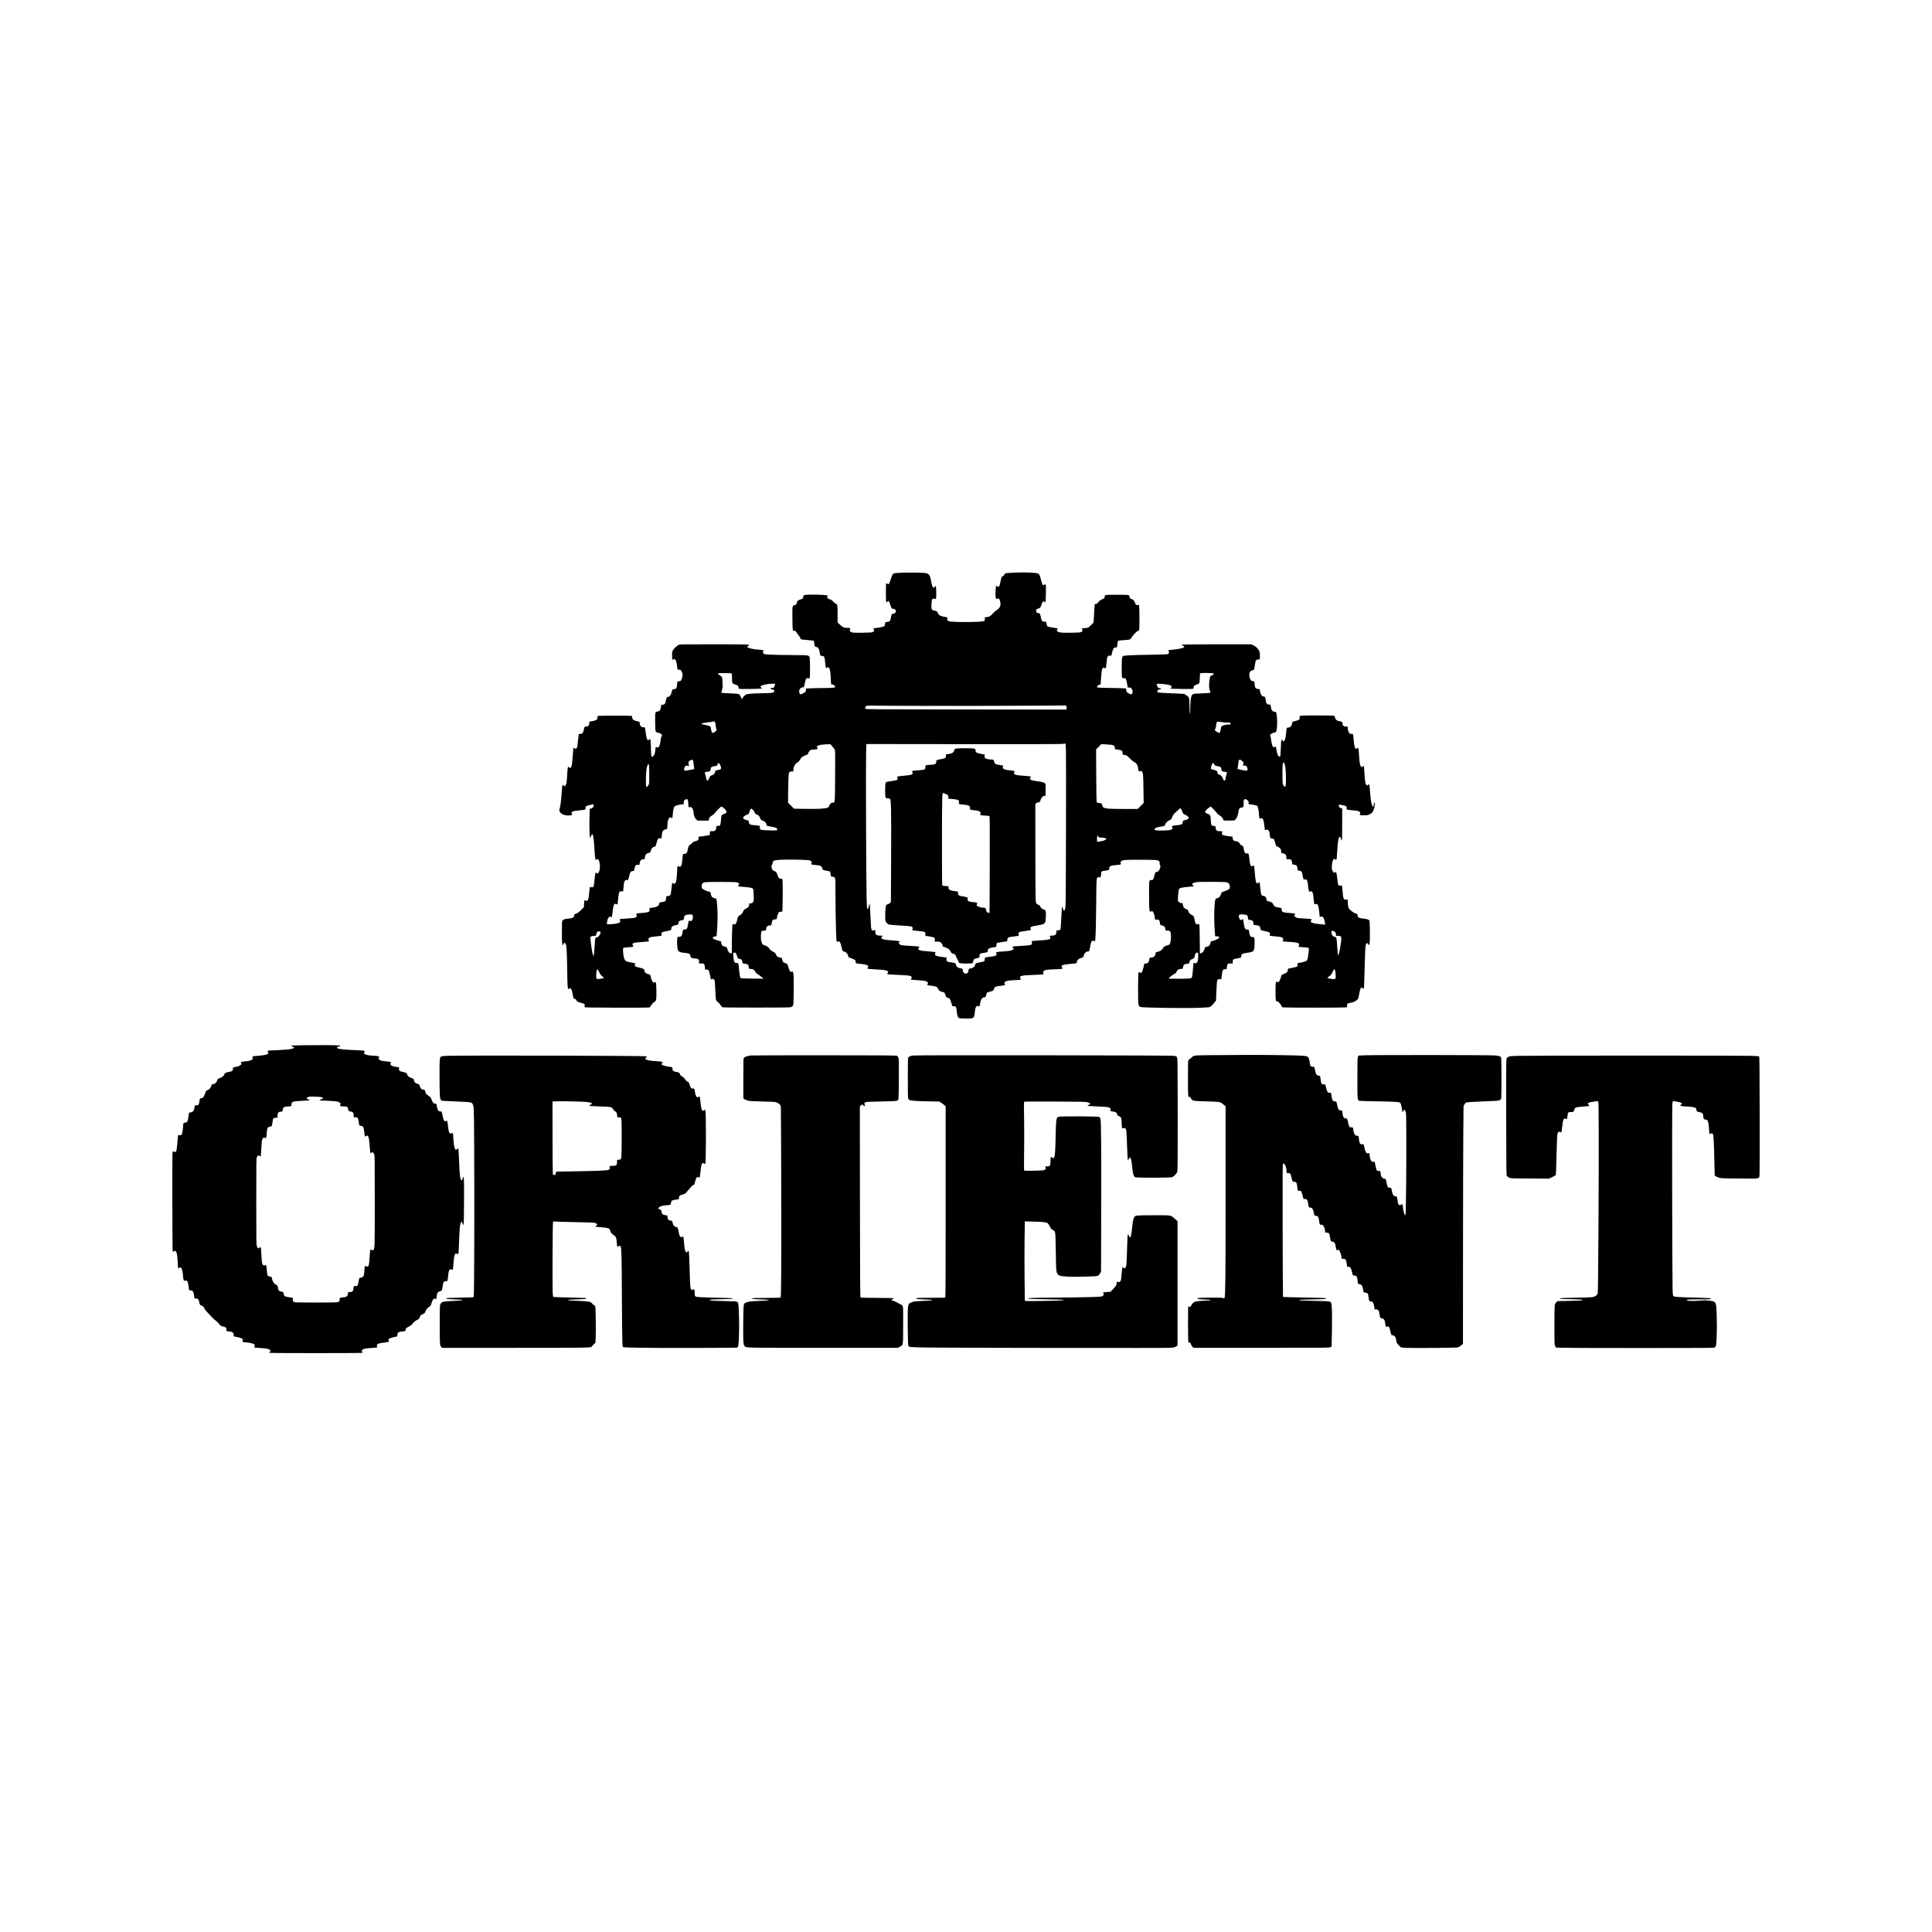
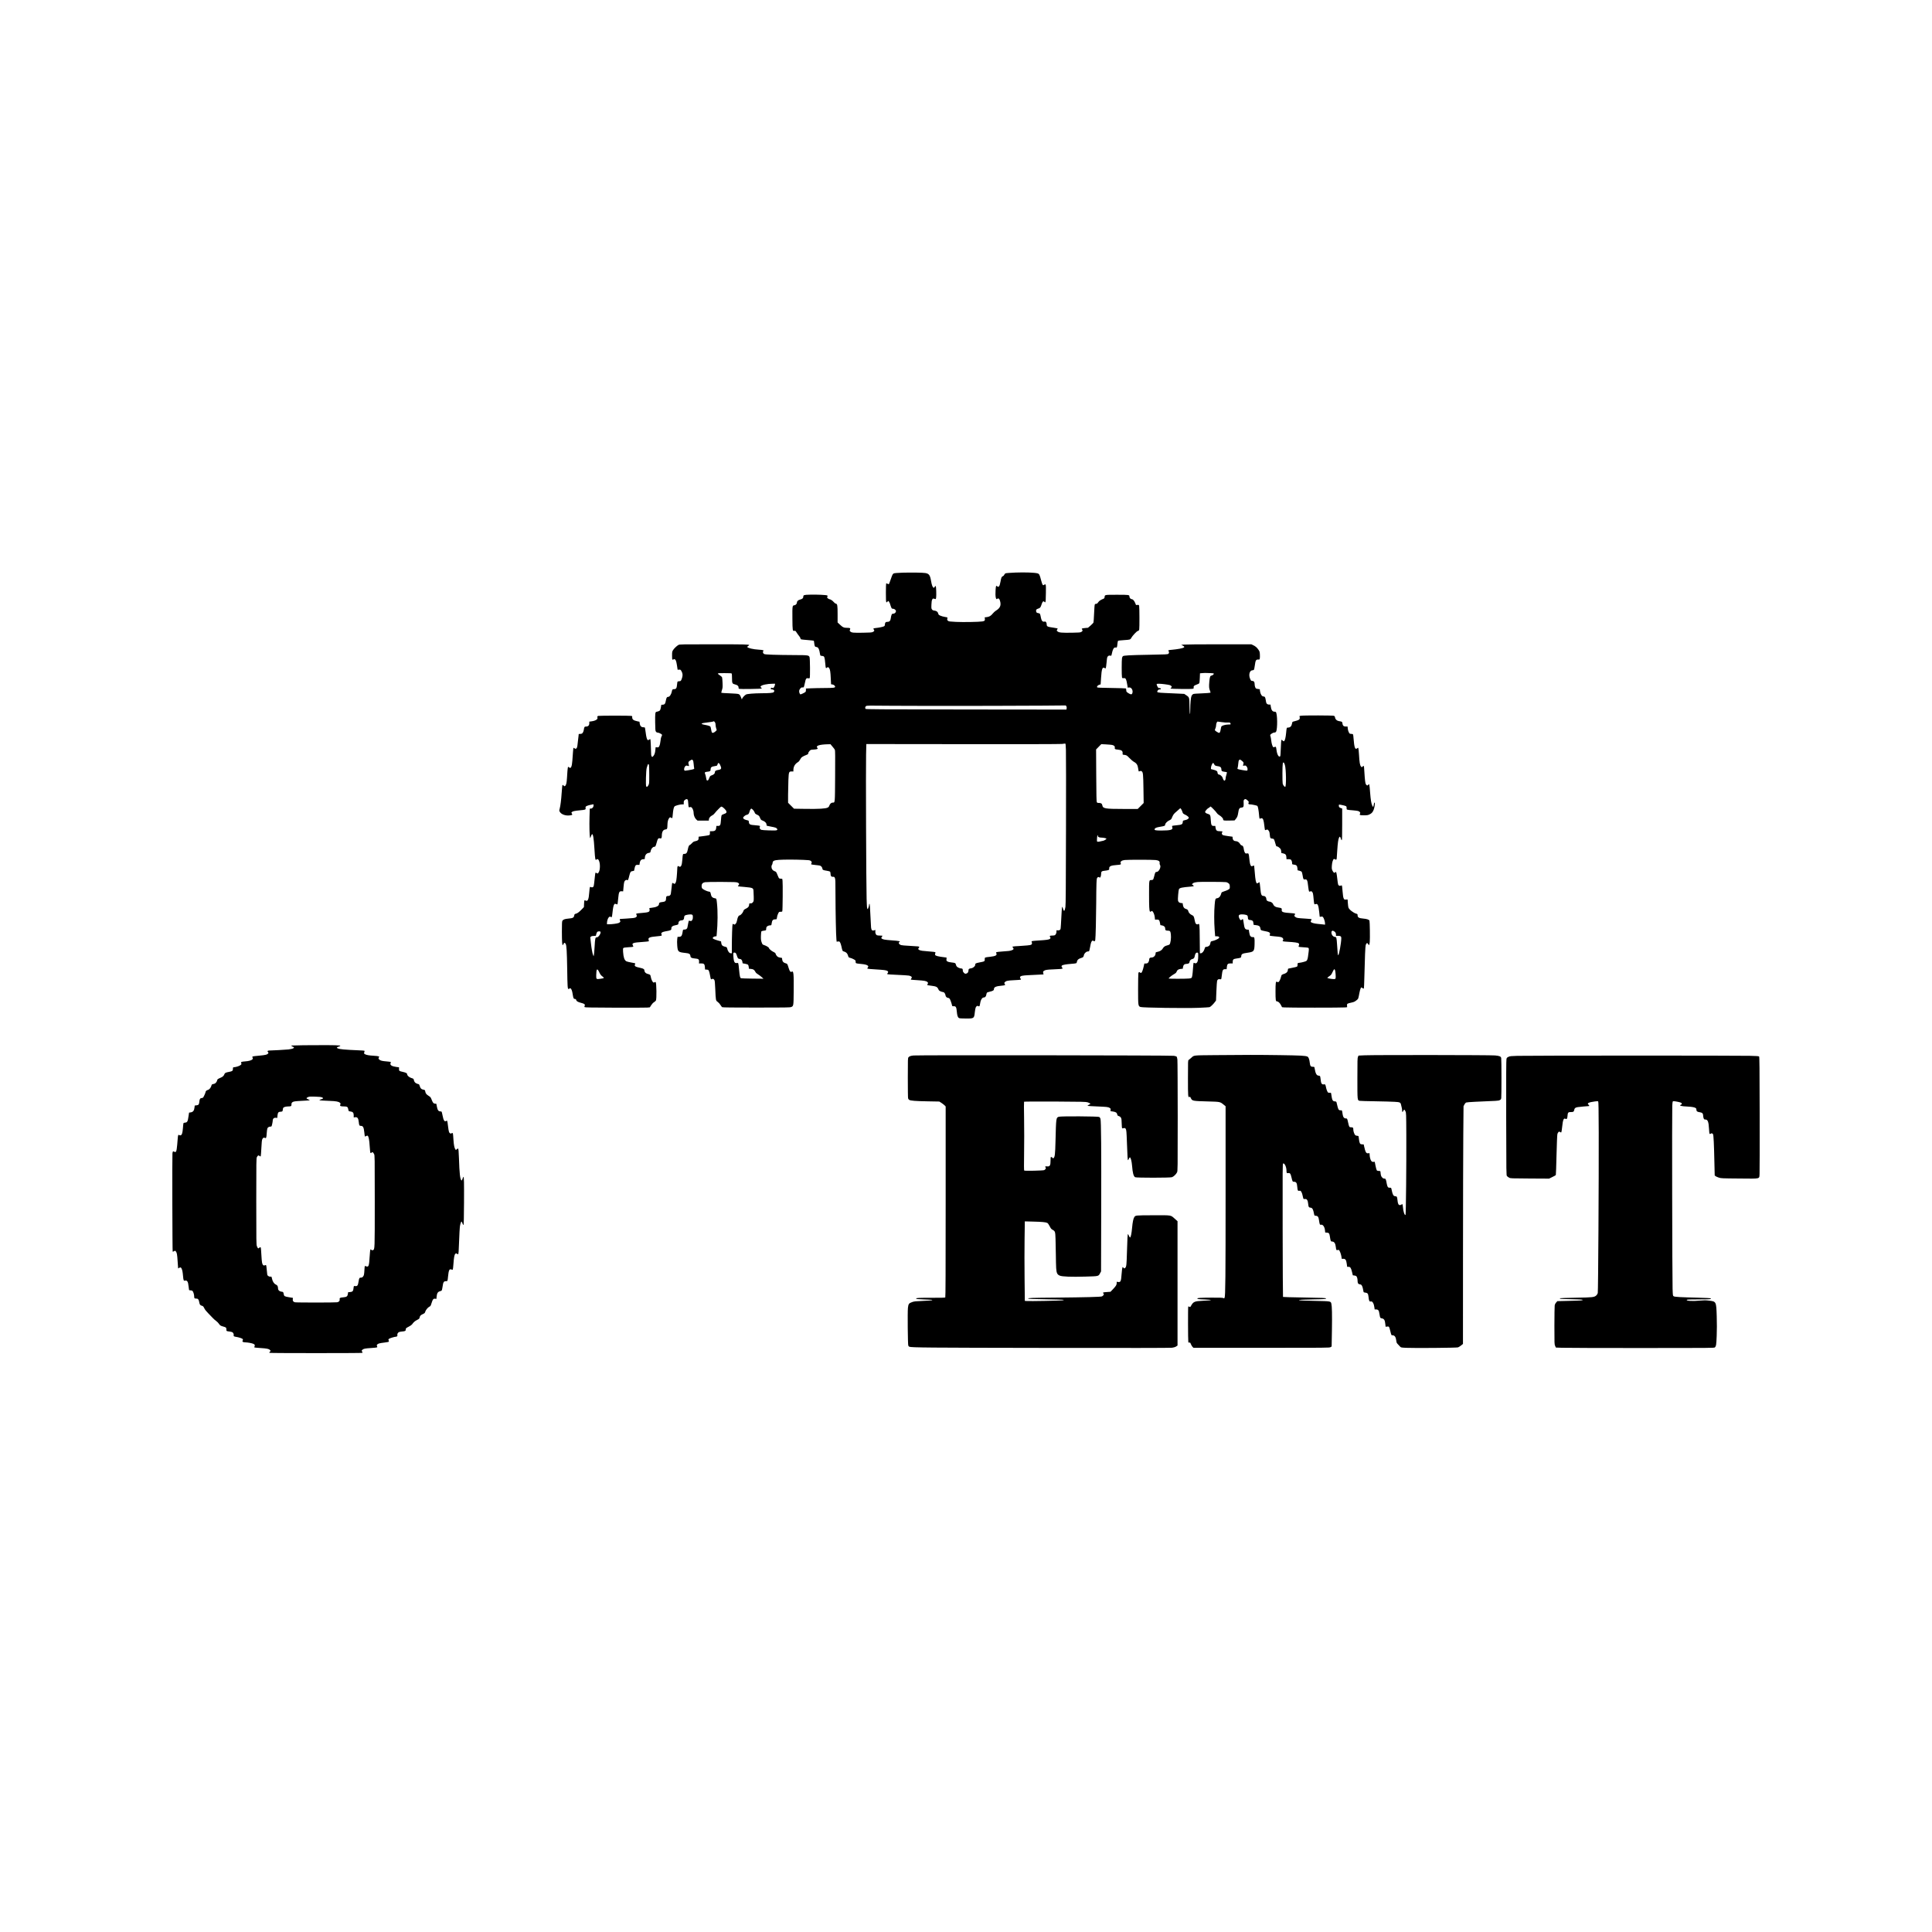
<svg xmlns="http://www.w3.org/2000/svg" version="1.0" width="4096pt" height="4096pt" viewBox="0 0 5462 5462" preserveAspectRatio="xMidYMid meet">
  <g transform="translate(0,5462) scale(0.1,-0.1)" fill="#000000" stroke="none">
    <path d="M25510 38429 c-121 -4 -218 -11 -236 -18 -36 -14 -42 -26 -96 -181 -22 -63 -43 -119 -48 -124 -4 -4 -22 0 -39 10 -17 10 -34 14 -38 10 -4 -4 -8 -122 -8 -261 0 -200 3 -257 13 -267 12 -11 17 -9 29 10 9 12 21 22 28 22 11 0 55 -86 55 -108 0 -5 10 -32 21 -61 20 -47 24 -51 56 -51 38 0 83 -37 83 -68 0 -36 -38 -72 -76 -72 -30 0 -37 -5 -49 -34 -8 -19 -18 -61 -21 -92 -9 -73 -36 -104 -92 -104 -53 0 -70 -16 -74 -70 -3 -38 -7 -47 -30 -58 -35 -16 -141 -38 -230 -47 -70 -7 -80 -15 -52 -46 22 -25 11 -47 -33 -67 -31 -14 -80 -17 -278 -20 -271 -4 -314 0 -352 32 -25 22 -26 25 -13 55 17 43 5 51 -75 51 -95 0 -129 14 -205 87 l-70 65 0 227 c0 258 -6 296 -50 306 -18 4 -42 23 -61 46 -30 38 -93 79 -121 79 -7 0 -26 10 -42 23 -26 21 -27 26 -16 47 11 20 10 25 -4 36 -22 15 -296 28 -495 22 -163 -4 -181 -10 -181 -59 0 -40 -28 -64 -89 -79 -55 -13 -91 -46 -91 -85 0 -35 -36 -73 -73 -77 -56 -5 -58 -17 -55 -374 3 -350 5 -358 57 -348 25 5 31 0 61 -47 18 -29 50 -74 71 -99 22 -26 39 -56 39 -67 0 -12 8 -24 18 -28 9 -4 93 -13 186 -20 93 -8 171 -16 173 -19 3 -3 9 -37 13 -76 9 -81 19 -98 63 -102 53 -5 79 -60 102 -209 5 -35 7 -37 56 -43 46 -6 52 -10 65 -42 8 -19 19 -92 24 -161 5 -70 14 -131 20 -137 6 -6 16 -4 28 7 25 23 37 21 61 -9 28 -36 40 -105 48 -294 l8 -165 39 -6 c40 -6 76 -38 76 -65 0 -28 -54 -34 -298 -35 -136 -1 -310 -4 -387 -8 l-140 -6 0 -43 c0 -32 -5 -48 -20 -59 -26 -20 -116 -63 -133 -63 -22 0 -45 64 -38 105 10 49 58 99 89 91 12 -3 28 -1 36 3 7 5 24 59 36 122 26 127 37 143 93 133 24 -5 37 -2 43 7 14 22 10 547 -4 589 -19 56 -40 59 -407 60 -542 3 -852 13 -877 30 -33 22 -44 54 -27 78 13 19 13 22 -3 30 -10 5 -66 12 -124 15 -153 9 -304 44 -323 75 -3 6 7 19 24 28 16 10 30 22 30 26 0 20 -145 23 -1020 23 -898 0 -947 -1 -979 -18 -48 -27 -120 -95 -153 -146 -26 -43 -28 -51 -28 -158 0 -102 2 -113 18 -113 10 0 23 5 28 10 16 16 43 1 61 -34 9 -17 24 -83 33 -146 l17 -115 41 3 c39 2 42 0 66 -40 35 -61 42 -114 21 -184 -25 -88 -38 -104 -85 -104 -21 0 -42 -5 -46 -12 -4 -6 -10 -47 -14 -90 -8 -93 -28 -122 -82 -121 -44 0 -55 -10 -63 -60 -14 -80 -63 -157 -100 -157 -40 0 -55 -22 -70 -104 -16 -92 -35 -117 -91 -119 l-38 -2 -11 -65 c-15 -88 -27 -107 -78 -121 -23 -6 -48 -13 -55 -15 -28 -8 -33 -61 -30 -294 3 -206 5 -239 21 -263 12 -18 26 -27 44 -27 31 0 105 -34 124 -56 10 -12 8 -22 -8 -52 -14 -24 -25 -71 -31 -134 -7 -61 -18 -111 -32 -138 -20 -40 -23 -41 -63 -38 l-42 3 -7 -74 c-7 -88 -29 -149 -64 -182 -25 -24 -26 -24 -40 -5 -8 11 -14 34 -15 50 -7 254 -16 423 -22 434 -7 9 -14 8 -33 -7 -14 -11 -31 -18 -39 -15 -24 10 -44 81 -60 209 -9 69 -18 132 -21 140 -4 10 -20 15 -49 15 -56 0 -90 37 -100 108 l-6 48 -62 13 c-111 23 -149 55 -144 120 2 19 -4 27 -23 32 -32 9 -894 9 -935 0 -23 -5 -29 -12 -27 -26 8 -52 6 -59 -27 -82 -36 -25 -77 -37 -153 -48 l-48 -6 0 -45 c0 -60 -32 -94 -90 -94 -46 0 -54 -12 -65 -92 -3 -25 -16 -61 -28 -80 -20 -28 -29 -33 -69 -36 l-47 -3 -5 -52 c-31 -283 -36 -321 -51 -343 -18 -28 -41 -31 -67 -7 -10 9 -21 13 -25 10 -3 -4 -10 -55 -14 -114 -4 -60 -13 -170 -18 -246 -13 -175 -42 -237 -90 -193 -41 37 -41 35 -61 -286 -10 -158 -22 -210 -54 -237 -14 -12 -20 -11 -39 8 -13 11 -26 21 -30 21 -10 0 -16 -51 -28 -225 -13 -197 -35 -372 -56 -447 -15 -54 -14 -59 4 -90 41 -70 157 -114 272 -101 81 8 90 15 69 51 -17 28 -17 30 0 45 26 23 82 35 221 48 163 15 174 19 166 62 -5 25 -2 37 12 49 19 17 91 39 171 53 l42 7 0 -37 c0 -45 -36 -85 -78 -85 l-29 0 -7 -243 c-7 -234 0 -525 14 -577 6 -22 9 -18 26 34 11 33 25 61 31 63 29 10 50 -112 68 -412 20 -316 24 -337 64 -301 44 40 91 -59 91 -193 0 -86 -13 -143 -42 -184 -19 -27 -20 -27 -48 -10 -16 9 -32 14 -36 10 -3 -3 -10 -48 -15 -99 -17 -177 -30 -271 -39 -289 -13 -24 -45 -33 -71 -19 -13 8 -25 8 -31 2 -5 -5 -14 -71 -19 -147 -15 -208 -42 -268 -105 -234 -13 7 -27 9 -31 5 -5 -4 -9 -49 -11 -99 l-4 -92 -66 -68 c-75 -77 -122 -111 -169 -121 -26 -6 -32 -13 -38 -44 -12 -67 -36 -80 -171 -92 -97 -8 -146 -27 -166 -63 -10 -16 -13 -93 -13 -307 1 -273 7 -380 24 -380 4 0 15 16 24 36 20 41 34 40 60 -3 24 -42 34 -210 42 -698 7 -502 12 -575 36 -575 10 0 21 5 24 10 3 6 15 10 26 10 27 0 54 -63 68 -160 17 -110 28 -140 54 -140 29 0 44 -11 48 -34 6 -31 50 -56 134 -77 97 -24 122 -44 104 -83 -10 -21 -10 -29 0 -39 9 -9 207 -13 854 -15 463 -2 875 0 916 3 l73 7 37 59 c22 35 53 69 79 85 24 15 49 37 55 48 24 44 18 499 -8 524 -3 3 -16 -1 -30 -8 -20 -11 -27 -11 -40 0 -26 22 -52 81 -66 149 -13 67 -14 68 -96 90 -46 12 -83 51 -83 85 0 44 -26 64 -108 81 -153 33 -183 51 -161 99 7 14 10 28 7 31 -3 3 -56 14 -118 25 -62 11 -123 26 -136 35 -53 34 -78 110 -89 266 -5 82 -4 98 11 109 11 10 58 16 139 21 67 3 128 9 134 13 8 5 6 16 -6 37 -39 65 6 82 257 98 102 7 188 16 192 20 4 4 2 21 -4 38 -24 64 26 85 236 103 66 5 124 14 129 19 7 7 6 20 -2 38 -11 25 -10 30 12 49 15 13 52 26 94 33 165 29 173 33 173 87 0 45 35 73 111 86 78 14 89 22 89 62 0 44 35 76 83 76 50 0 77 28 77 78 0 26 7 45 20 57 25 23 159 43 197 29 25 -9 28 -14 31 -64 2 -41 -3 -63 -18 -88 -19 -31 -23 -33 -59 -27 l-39 6 -16 -73 c-9 -40 -18 -90 -21 -110 -7 -46 -36 -68 -87 -68 -31 0 -38 -4 -42 -22 -2 -13 -9 -50 -15 -83 -14 -75 -37 -100 -94 -100 l-42 0 -9 -64 c-6 -40 -6 -112 0 -188 14 -170 27 -182 224 -203 113 -11 143 -29 148 -84 4 -49 31 -64 126 -73 102 -8 122 -23 119 -91 l-2 -50 59 1 c82 2 102 -18 108 -107 l4 -65 47 -3 c41 -3 48 -6 63 -38 9 -19 24 -77 32 -129 9 -52 20 -99 25 -104 5 -5 17 -4 28 4 25 15 47 7 68 -25 13 -20 18 -71 26 -258 14 -325 14 -324 69 -363 25 -17 59 -55 77 -85 17 -30 40 -58 50 -64 12 -8 311 -11 963 -11 816 0 950 2 985 15 69 26 70 28 73 445 5 508 -3 587 -56 554 -33 -21 -58 11 -88 110 -34 113 -34 114 -86 129 -59 16 -89 49 -95 105 l-5 45 -58 11 c-47 9 -65 19 -89 47 -17 19 -31 43 -31 53 0 21 -22 41 -72 64 -45 20 -118 84 -118 103 0 19 -71 64 -133 84 -51 16 -52 18 -75 81 -19 55 -22 81 -20 181 2 67 8 122 14 128 6 6 28 13 50 16 83 11 84 12 84 50 0 19 5 44 10 55 15 26 62 49 104 49 34 0 34 1 41 53 13 93 35 117 112 117 31 0 32 1 39 56 3 30 18 79 33 107 25 51 27 52 68 50 30 -1 44 3 49 15 11 23 17 793 7 862 l-8 55 -42 3 c-23 2 -46 8 -51 15 -6 7 -25 50 -44 97 -33 82 -36 85 -78 100 -57 20 -90 66 -90 125 0 25 6 48 14 55 8 6 16 30 18 53 4 60 39 77 176 88 130 10 454 10 693 0 143 -5 181 -10 203 -24 35 -23 42 -43 26 -73 -8 -13 -10 -27 -7 -30 4 -4 64 -13 134 -20 123 -13 129 -14 156 -44 15 -17 27 -41 27 -54 0 -36 21 -47 115 -61 46 -7 91 -18 100 -25 9 -8 15 -30 15 -59 0 -65 21 -92 68 -89 33 3 39 0 54 -32 16 -32 18 -77 18 -500 1 -477 14 -1116 26 -1235 l7 -67 39 5 c36 5 41 2 58 -26 11 -17 26 -63 35 -102 33 -147 31 -143 78 -156 57 -15 94 -52 112 -115 15 -50 16 -52 63 -64 26 -6 71 -24 100 -41 49 -28 52 -32 52 -69 0 -46 -2 -46 139 -60 123 -12 171 -24 202 -48 22 -19 22 -19 4 -50 -11 -17 -16 -34 -13 -37 3 -4 105 -13 226 -20 248 -16 296 -22 335 -42 31 -15 35 -38 10 -65 -10 -11 -13 -22 -7 -28 5 -5 133 -14 284 -20 151 -6 298 -16 326 -21 62 -12 95 -41 76 -67 -18 -25 -25 -42 -20 -47 2 -3 83 -9 179 -15 204 -13 259 -23 289 -55 22 -23 22 -25 6 -50 -10 -15 -15 -30 -11 -33 4 -4 53 -12 111 -19 58 -6 120 -19 141 -30 33 -16 45 -31 73 -93 9 -20 66 -48 113 -55 29 -5 43 -14 57 -38 11 -18 20 -42 20 -53 0 -34 38 -74 70 -74 18 0 35 -9 47 -24 18 -22 56 -129 68 -188 5 -24 9 -27 46 -25 62 3 78 -25 89 -151 10 -113 27 -164 62 -183 16 -9 76 -13 193 -13 234 -1 235 -1 255 185 6 56 18 115 26 131 18 34 45 50 65 37 32 -20 46 -10 52 39 15 123 58 202 108 202 40 0 66 30 74 84 4 25 12 50 19 55 6 5 43 17 81 26 89 20 115 37 115 75 0 55 60 80 226 95 92 9 101 15 79 49 -17 25 -17 27 1 47 37 41 82 50 265 58 96 4 181 11 187 15 9 5 7 14 -7 32 -11 14 -17 32 -14 40 13 35 64 47 243 55 96 5 231 12 298 15 l124 6 -6 27 c-12 49 -11 53 15 73 37 28 84 36 263 43 215 8 266 13 266 29 0 8 -7 19 -15 26 -20 17 -19 47 3 58 30 17 120 32 245 42 168 14 164 13 172 59 9 54 44 85 117 107 62 19 70 27 83 88 9 42 66 96 101 96 16 0 35 4 41 8 7 4 22 62 33 127 20 117 37 161 66 172 9 3 20 1 27 -6 22 -22 45 -12 51 23 11 55 25 646 27 1051 0 209 4 451 7 537 6 142 9 160 28 179 18 17 25 19 42 10 11 -6 25 -11 30 -11 15 0 32 58 32 110 0 61 18 76 102 84 36 3 80 11 97 17 28 10 31 15 29 46 -4 63 47 87 214 99 118 8 127 13 111 53 -10 28 -9 33 18 55 21 18 48 27 96 33 88 10 787 10 877 -1 84 -10 119 -37 110 -84 -4 -19 0 -39 11 -55 37 -57 -32 -197 -96 -197 -35 0 -43 -15 -68 -120 -11 -45 -25 -88 -32 -96 -6 -8 -28 -14 -49 -14 -66 0 -65 8 -65 -399 0 -348 5 -459 24 -490 7 -11 13 -10 34 3 23 16 26 16 42 0 28 -29 56 -104 62 -171 l6 -62 48 2 c62 3 78 -14 93 -94 l11 -63 44 -8 c55 -9 91 -41 91 -80 0 -53 15 -68 68 -68 70 0 82 -13 93 -100 13 -110 -8 -266 -40 -293 -9 -7 -38 -19 -66 -25 -62 -16 -94 -38 -122 -87 -26 -47 -80 -81 -150 -95 -50 -11 -53 -13 -53 -41 0 -64 -53 -119 -115 -119 -43 0 -65 -17 -65 -51 0 -41 -24 -95 -48 -108 -12 -6 -36 -11 -55 -11 l-35 0 -17 -77 c-23 -104 -52 -180 -72 -187 -9 -4 -23 0 -33 9 -26 24 -38 18 -47 -22 -4 -21 -8 -222 -8 -448 0 -471 2 -480 70 -504 60 -21 1273 -38 1645 -23 151 7 287 14 303 18 28 7 105 80 156 149 l29 40 11 267 c6 147 15 278 20 290 14 38 37 51 75 44 19 -4 37 -2 40 3 4 5 11 47 16 93 20 169 30 188 99 188 l39 0 7 66 c9 81 30 99 111 97 l54 -1 0 47 c0 64 21 82 107 93 37 4 81 13 99 18 29 10 33 16 36 53 4 56 35 72 171 91 189 27 199 40 205 245 5 173 -3 206 -47 198 -31 -7 -64 12 -82 44 -6 12 -16 53 -23 92 l-12 72 -39 3 c-69 6 -84 34 -106 197 -6 50 -16 94 -20 99 -6 6 -17 1 -29 -12 -26 -28 -46 -19 -70 29 -29 55 -26 97 6 109 58 22 198 5 221 -26 7 -10 13 -37 13 -61 0 -46 17 -63 65 -63 28 0 66 -16 77 -34 4 -5 10 -31 13 -57 l7 -46 59 -7 c82 -8 116 -27 128 -74 6 -20 11 -42 11 -49 0 -18 28 -30 100 -43 144 -25 183 -49 161 -97 -7 -14 -8 -30 -4 -34 5 -5 62 -13 128 -19 172 -15 202 -20 230 -42 26 -20 33 -56 14 -75 -23 -23 3 -31 118 -37 211 -12 306 -25 328 -47 17 -17 18 -22 6 -55 -7 -19 -10 -38 -7 -41 3 -3 61 -9 128 -13 68 -4 131 -10 140 -14 22 -10 25 -28 15 -111 -15 -137 -25 -191 -40 -227 -14 -34 -22 -39 -88 -59 -40 -12 -98 -25 -128 -28 -56 -6 -56 -6 -57 -41 -2 -56 -3 -59 -25 -71 -12 -6 -68 -19 -126 -30 -57 -10 -109 -21 -114 -24 -5 -4 -9 -18 -9 -33 0 -47 -34 -88 -87 -107 -92 -32 -92 -32 -103 -77 -27 -109 -67 -176 -96 -164 -8 3 -21 9 -29 12 -28 11 -35 -44 -35 -276 0 -234 6 -280 37 -280 38 0 82 -39 115 -102 l33 -63 65 -6 c85 -9 1637 -9 1715 0 l60 6 -3 46 c-4 53 1 57 121 84 79 17 97 26 154 72 45 37 42 28 78 216 8 44 22 94 31 113 16 33 18 34 38 19 31 -23 46 -28 54 -20 4 3 10 149 14 323 13 544 26 866 38 903 5 20 18 43 26 50 14 11 19 10 34 -9 10 -12 21 -28 23 -35 11 -25 26 17 32 89 9 90 1 573 -9 596 -13 29 -75 50 -171 58 -131 11 -165 32 -165 100 0 25 -5 31 -38 39 -81 22 -204 119 -221 175 -5 17 -13 75 -16 129 l-7 98 -46 -3 c-45 -3 -48 -2 -65 34 -13 26 -22 84 -31 197 -7 89 -15 164 -19 167 -4 4 -18 2 -33 -4 -31 -15 -61 -1 -74 33 -5 13 -16 91 -25 172 -15 133 -26 183 -41 183 -3 0 -12 -7 -20 -15 -22 -22 -47 -4 -74 52 -20 42 -22 59 -17 140 5 89 30 171 56 188 7 4 23 -1 38 -10 21 -14 27 -15 34 -4 5 8 9 19 9 24 0 6 7 107 15 225 15 224 27 312 51 369 18 42 36 31 54 -35 9 -33 16 -42 24 -34 8 8 11 143 11 451 l0 441 -39 13 c-21 8 -43 20 -47 27 -9 14 -12 62 -4 70 7 7 166 -26 193 -41 18 -9 22 -20 22 -56 0 -52 -11 -48 189 -65 136 -13 157 -18 184 -48 15 -17 16 -24 7 -42 -23 -43 -9 -50 107 -50 93 0 115 4 158 24 68 32 99 69 125 146 25 75 38 190 22 190 -12 0 -18 -16 -27 -77 -8 -52 -21 -55 -41 -8 -28 67 -43 161 -59 360 -19 253 -24 273 -56 224 -17 -25 -41 -18 -64 18 -18 27 -29 122 -44 366 -4 81 -11 150 -14 153 -3 4 -18 -4 -34 -16 l-28 -22 -21 26 c-28 32 -41 112 -54 336 -6 96 -15 179 -20 184 -6 6 -17 3 -28 -7 -61 -55 -85 9 -107 288 -9 111 -10 115 -50 115 -18 0 -41 3 -50 6 -25 10 -55 78 -62 144 l-6 60 -48 0 c-69 0 -91 25 -101 109 -3 26 -15 31 -100 45 -54 10 -97 49 -104 98 -5 30 -13 42 -33 51 -29 13 -844 15 -927 2 l-46 -7 6 -39 c10 -61 -15 -77 -174 -117 -31 -7 -35 -12 -42 -53 -14 -81 -51 -119 -117 -119 -36 0 -37 -2 -51 -150 -12 -128 -32 -211 -55 -230 -13 -11 -20 -9 -44 14 -20 19 -31 24 -36 16 -4 -7 -11 -111 -15 -231 -4 -131 -11 -224 -17 -230 -38 -38 -88 44 -104 171 -5 47 -14 89 -19 94 -6 6 -20 5 -35 -2 -15 -7 -31 -9 -37 -6 -22 14 -48 95 -58 182 -5 50 -15 103 -20 117 -6 15 -10 33 -10 41 0 23 79 74 116 74 24 0 38 7 49 23 46 71 40 529 -8 559 -7 4 -24 8 -38 8 -57 0 -90 49 -104 153 l-6 47 -40 0 c-43 0 -76 24 -83 62 -2 13 -9 49 -15 82 -12 69 -24 86 -61 86 -45 0 -88 68 -99 154 l-6 51 -47 6 c-26 4 -52 10 -59 14 -20 13 -39 73 -39 125 0 60 -24 90 -70 90 -27 0 -34 6 -55 53 -53 112 -18 247 64 247 16 0 34 7 41 15 6 8 18 65 26 127 18 139 33 164 93 161 39 -2 41 0 47 33 4 20 4 71 2 115 -4 71 -8 84 -42 133 -43 62 -85 97 -154 129 l-47 22 -930 0 c-511 0 -957 -4 -990 -9 l-60 -8 43 -21 c76 -38 54 -60 -89 -88 -57 -11 -150 -23 -207 -28 -56 -4 -105 -11 -109 -15 -4 -4 -2 -16 5 -26 17 -28 15 -54 -7 -74 -18 -16 -66 -19 -533 -27 -571 -10 -732 -19 -755 -42 -8 -8 -19 -32 -23 -53 -11 -44 -11 -493 -1 -539 6 -28 9 -30 49 -27 35 2 44 -2 58 -23 16 -25 35 -101 49 -198 l7 -49 33 6 c71 14 127 -85 96 -166 -14 -37 -44 -36 -107 3 -59 38 -64 44 -64 91 0 20 -6 40 -12 45 -7 4 -189 10 -405 13 -286 4 -395 8 -404 17 -19 19 14 60 59 74 l38 11 12 182 c16 254 39 320 99 280 14 -9 29 -12 34 -7 4 4 15 78 23 163 14 147 16 156 41 178 21 18 34 21 60 16 31 -6 35 -4 40 22 33 161 64 218 114 208 37 -8 43 3 51 98 4 44 12 84 19 91 6 6 72 14 158 19 82 4 160 13 174 19 14 5 33 25 42 43 27 57 154 193 187 199 24 5 30 13 37 44 9 44 8 610 -2 660 -6 32 -8 33 -48 31 l-41 -3 -22 55 c-26 65 -66 110 -98 110 -30 0 -66 40 -66 72 0 52 -7 53 -350 53 -351 0 -347 1 -352 -63 -2 -28 -9 -39 -27 -47 -86 -35 -128 -63 -154 -102 -23 -34 -34 -43 -57 -43 -18 0 -33 -7 -39 -19 -6 -10 -15 -123 -20 -252 -6 -129 -13 -244 -17 -256 -3 -12 -40 -51 -81 -87 l-75 -64 -84 -7 c-46 -4 -87 -12 -90 -17 -3 -5 1 -17 10 -27 21 -23 12 -47 -28 -69 -26 -14 -67 -17 -251 -20 -293 -5 -376 2 -415 35 -30 24 -30 25 -13 54 9 15 15 30 12 33 -2 2 -53 11 -114 20 -185 27 -194 32 -195 106 0 14 -7 36 -16 49 -14 19 -22 22 -50 16 -48 -9 -78 24 -94 101 -26 132 -25 130 -77 140 -38 7 -49 14 -57 35 -16 47 -1 77 47 90 57 17 73 33 93 93 27 84 45 116 65 116 10 0 22 -8 28 -17 8 -15 12 -16 23 -5 10 10 14 71 16 253 4 260 2 269 -51 235 -22 -15 -25 -15 -40 2 -9 9 -29 70 -46 134 -38 150 -51 174 -99 188 -78 23 -359 33 -622 23 -140 -6 -267 -15 -281 -21 -15 -6 -31 -23 -37 -40 -6 -17 -22 -34 -40 -41 -36 -15 -46 -38 -67 -155 -25 -137 -51 -171 -97 -129 -28 25 -34 8 -42 -108 -12 -180 8 -289 47 -250 34 34 71 -3 87 -90 21 -107 -15 -177 -124 -243 -26 -16 -66 -52 -88 -80 -51 -66 -102 -96 -174 -103 l-56 -6 5 -38 c7 -52 -8 -68 -73 -78 -93 -15 -535 -23 -744 -13 -174 9 -202 12 -225 30 -25 19 -29 37 -16 77 6 19 -1 21 -71 33 -42 6 -100 23 -129 36 -46 21 -54 29 -61 61 -12 48 -48 76 -108 82 -35 4 -52 12 -67 32 -19 24 -21 36 -17 136 3 79 9 119 22 144 18 34 22 35 83 16 20 -6 22 -2 29 51 8 64 0 296 -11 314 -6 9 -15 1 -52 -49 -6 -8 -32 21 -47 54 -9 18 -25 83 -35 144 -27 161 -58 203 -161 220 -73 13 -395 17 -650 10z m8720 -2839 c36 0 72 -5 80 -10 13 -9 11 -14 -13 -35 -15 -14 -37 -25 -47 -25 -35 0 -50 -41 -61 -171 -13 -143 -8 -196 20 -259 12 -27 16 -49 11 -54 -5 -5 -111 -13 -235 -18 -146 -5 -236 -12 -253 -20 -15 -7 -35 -30 -45 -50 -21 -44 -37 -205 -37 -393 0 -80 -4 -125 -9 -120 -5 6 -11 107 -13 225 -3 248 -3 247 -93 306 l-55 37 -167 8 c-93 5 -259 13 -370 17 -225 10 -243 15 -218 62 16 30 33 40 72 40 34 0 27 34 -7 37 -14 0 -30 1 -37 2 -13 1 -53 79 -53 104 0 14 10 17 63 17 75 0 267 -25 313 -40 19 -7 39 -21 45 -33 10 -17 8 -24 -11 -39 -13 -10 -20 -22 -16 -26 4 -4 147 -8 318 -10 327 -3 345 -1 334 41 -7 29 9 53 46 67 80 30 107 44 115 59 4 9 10 75 13 146 l5 130 70 6 c39 4 93 5 120 3 28 -2 79 -4 115 -4z m-13543 -12 c4 -7 8 -68 8 -134 0 -142 7 -155 86 -174 68 -17 99 -43 99 -86 0 -27 5 -35 23 -39 36 -10 610 -1 626 9 11 7 9 12 -10 27 -20 15 -22 21 -13 36 24 38 187 73 343 73 l64 0 -6 -35 c-3 -19 -15 -49 -27 -65 -18 -25 -24 -28 -41 -19 -27 14 -49 5 -49 -21 0 -16 6 -20 34 -20 35 0 66 -21 66 -44 0 -7 -6 -21 -14 -32 -17 -23 -111 -32 -361 -33 -204 -2 -388 -17 -423 -35 -36 -19 -99 -85 -110 -116 l-10 -25 -11 30 c-33 87 -46 108 -79 122 -22 9 -105 16 -258 22 -123 4 -227 11 -231 15 -4 3 4 38 17 77 21 65 22 83 17 209 -3 76 -9 146 -15 156 -5 9 -33 33 -63 53 -88 60 -85 61 135 61 145 0 197 -3 203 -12z m7343 -913 c1130 3 2065 8 2077 11 31 9 57 -35 49 -81 l-7 -36 -2835 3 c-2507 3 -2836 5 -2844 18 -17 26 -11 58 13 77 22 17 56 18 758 10 404 -4 1659 -5 2789 -2z m-7821 -461 c15 -19 21 -41 21 -74 0 -26 7 -71 17 -99 l16 -52 -28 -29 c-31 -33 -78 -55 -99 -47 -13 5 -27 52 -41 140 -5 33 -12 41 -43 54 -20 8 -73 22 -117 29 -150 27 -129 49 66 70 79 9 151 20 159 25 23 13 27 11 49 -17z m14338 0 c59 -9 131 -14 158 -11 28 3 59 1 68 -4 17 -10 24 -48 10 -50 -5 0 -37 -2 -73 -3 -77 -3 -166 -31 -180 -55 -5 -10 -13 -45 -19 -79 -11 -70 -26 -102 -46 -102 -20 0 -112 58 -118 74 -3 8 3 31 14 52 10 21 19 58 19 81 0 53 24 113 44 113 9 0 64 -7 123 -16z m-4412 -786 c4 -101 5 -1123 2 -2273 -3 -1583 -7 -2108 -16 -2165 -21 -127 -42 -142 -68 -50 -9 33 -20 57 -24 53 -8 -8 -17 -144 -35 -500 -5 -112 -9 -134 -25 -149 -18 -16 -55 -21 -89 -13 -12 3 -14 -4 -12 -33 4 -41 -19 -92 -47 -108 -11 -5 -47 -10 -80 -10 -65 0 -74 -9 -49 -50 11 -17 9 -23 -8 -41 -25 -24 -88 -34 -338 -49 -94 -5 -174 -14 -179 -19 -5 -5 -4 -17 3 -30 14 -27 5 -58 -20 -71 -23 -12 -158 -26 -344 -36 -77 -3 -150 -9 -163 -13 l-24 -6 20 -27 c27 -34 19 -54 -32 -72 -57 -20 -86 -24 -272 -36 -88 -6 -164 -15 -169 -20 -6 -6 -5 -19 3 -36 23 -51 -24 -76 -174 -93 -164 -19 -155 -15 -155 -72 0 -59 -1 -60 -153 -89 -103 -20 -117 -28 -117 -69 0 -39 -59 -88 -116 -96 -63 -9 -74 -19 -74 -64 -1 -46 -26 -79 -67 -87 -27 -5 -37 -1 -63 24 -20 20 -30 40 -30 60 0 49 -9 62 -44 62 -37 0 -105 30 -127 56 -9 10 -20 33 -24 51 -9 46 -23 53 -120 63 -53 5 -99 16 -118 28 -30 17 -32 22 -29 65 l3 46 -43 5 c-202 25 -271 42 -282 72 -3 8 -1 26 5 41 5 14 6 30 2 34 -5 5 -76 13 -158 19 -83 6 -179 15 -213 20 -95 13 -136 48 -97 80 24 20 17 39 -17 44 -18 3 -129 10 -245 16 -117 6 -225 15 -240 21 -59 22 -82 67 -45 88 37 21 -9 31 -216 46 -208 15 -264 26 -290 57 -10 12 -8 20 8 41 11 14 20 28 20 31 0 3 -32 6 -71 6 -39 0 -79 5 -91 11 -29 15 -48 69 -41 114 6 35 4 38 -13 30 -71 -29 -99 -10 -108 73 -3 31 -11 165 -16 297 -12 285 -20 375 -31 375 -5 0 -9 -10 -9 -23 0 -33 -29 -127 -39 -127 -19 0 -23 44 -31 295 -12 364 -24 3706 -15 4070 l7 300 2732 -3 c1652 -2 2759 0 2801 6 39 5 77 10 86 11 15 1 18 -21 24 -181z m-6601 96 c31 -36 62 -77 69 -92 9 -21 11 -186 7 -743 -5 -785 -2 -749 -66 -749 -42 0 -80 -33 -97 -85 -10 -29 -23 -45 -48 -57 -60 -30 -247 -41 -612 -36 l-339 5 -84 84 -84 84 0 230 c1 126 5 314 9 417 10 226 15 238 91 238 l50 0 0 38 c0 99 45 176 131 227 21 13 44 41 63 78 30 59 58 79 189 131 29 12 37 20 37 41 0 15 14 40 34 62 33 36 35 37 124 42 102 7 126 19 98 50 -53 58 60 94 306 100 l67 1 55 -66z m7906 46 c61 -16 83 -38 77 -76 -7 -42 4 -49 91 -57 105 -11 136 -37 130 -112 -3 -25 1 -30 22 -33 88 -9 94 -12 170 -92 45 -47 99 -93 134 -112 72 -40 101 -88 115 -192 5 -37 12 -71 15 -74 3 -3 18 0 32 7 21 9 31 9 49 -3 41 -27 46 -78 52 -499 l6 -399 -84 -84 -84 -84 -405 0 c-519 0 -580 11 -595 100 -9 51 -35 70 -97 70 -39 0 -50 4 -60 23 -9 17 -13 197 -16 756 l-4 733 73 75 74 75 135 -7 c74 -4 151 -11 170 -15z m-11829 -542 c4 -51 10 -103 14 -115 8 -26 -9 -32 -166 -59 -87 -15 -102 -16 -110 -3 -22 34 2 108 42 130 16 8 28 8 50 -2 38 -15 46 -7 31 34 -23 64 -9 93 63 130 28 15 31 14 49 -3 15 -15 21 -40 27 -112z m15522 73 c29 -26 30 -39 11 -100 -7 -22 -6 -23 33 -16 37 6 43 3 67 -25 30 -37 37 -106 10 -117 -16 -6 -241 33 -262 46 -10 6 -10 14 -2 37 6 16 14 67 17 113 5 64 11 89 25 103 18 18 21 19 46 2 15 -9 40 -28 55 -43z m1192 -95 c36 -117 43 -607 10 -620 -20 -7 -63 48 -72 92 -4 20 -8 152 -7 292 1 267 9 325 39 300 8 -7 22 -35 30 -64z m-15968 4 c50 -104 41 -133 -46 -146 -74 -11 -101 -29 -101 -70 0 -34 -30 -63 -85 -82 -48 -17 -51 -21 -76 -82 -22 -55 -30 -65 -50 -65 -22 0 -24 6 -37 79 -7 43 -20 92 -28 108 -21 41 -7 54 66 61 74 6 90 18 90 68 0 50 25 75 81 83 82 13 100 18 104 29 21 61 26 68 43 65 9 -2 27 -23 39 -48z m13970 13 c19 -39 25 -42 126 -58 52 -8 77 -36 77 -84 0 -49 15 -61 90 -70 33 -4 62 -10 66 -13 3 -3 -4 -36 -15 -73 -12 -37 -21 -80 -21 -97 0 -37 -16 -68 -35 -68 -15 0 -38 38 -49 81 -7 32 -69 89 -96 89 -27 0 -50 27 -50 60 0 38 -31 59 -119 80 l-66 17 1 40 c1 46 40 133 60 133 8 0 22 -17 31 -37z m-15980 -20 c5 -16 8 -140 8 -278 0 -239 -1 -252 -22 -291 -25 -47 -46 -60 -63 -38 -19 21 -7 451 13 524 23 80 35 110 47 110 5 0 13 -12 17 -27z m1094 -979 c8 -9 15 -56 18 -117 6 -108 7 -109 58 -93 42 13 93 -82 93 -175 0 -59 36 -144 76 -178 l35 -31 159 0 160 0 0 29 c0 42 39 92 92 118 29 14 59 40 77 66 16 23 63 75 105 116 72 72 76 74 101 61 42 -22 114 -97 121 -126 10 -39 -5 -55 -69 -77 -32 -10 -62 -27 -67 -37 -6 -11 -14 -73 -18 -139 -10 -142 -20 -161 -87 -161 l-42 0 -5 -52 c-7 -73 -38 -98 -119 -98 l-59 0 0 -50 c0 -46 -3 -52 -27 -61 -16 -6 -88 -18 -160 -27 l-133 -17 0 -41 c0 -52 -19 -70 -90 -85 -46 -9 -63 -19 -101 -60 -26 -27 -52 -49 -58 -49 -20 0 -41 -46 -56 -125 -18 -95 -41 -125 -96 -125 -46 0 -46 1 -58 -160 -13 -175 -42 -231 -99 -194 -20 13 -26 14 -33 3 -5 -8 -9 -18 -9 -24 0 -5 -5 -82 -10 -170 -12 -183 -24 -255 -49 -286 -17 -22 -18 -22 -49 -4 -17 11 -34 16 -37 13 -3 -3 -13 -70 -20 -149 -8 -78 -18 -152 -21 -163 -11 -38 -36 -56 -74 -56 -48 0 -60 -14 -60 -71 0 -70 -22 -91 -103 -100 -77 -7 -97 -20 -97 -59 0 -52 -77 -90 -214 -105 l-58 -7 5 -35 c12 -73 -13 -86 -213 -103 -179 -15 -173 -13 -155 -56 14 -34 13 -37 -9 -59 -16 -16 -39 -24 -82 -29 -60 -6 -334 -26 -366 -26 -20 0 -24 -30 -7 -47 19 -19 0 -51 -41 -67 -44 -17 -183 -36 -272 -36 l-58 0 0 38 c0 56 26 135 53 161 21 19 28 20 51 10 14 -7 29 -9 32 -6 4 3 13 62 20 129 15 141 29 205 50 232 13 18 18 19 50 7 19 -7 38 -10 41 -8 3 3 11 74 19 159 19 190 29 214 96 211 l45 -3 11 123 c12 139 21 169 56 192 19 13 29 14 45 5 26 -13 31 -2 61 120 28 110 38 126 90 133 23 3 43 7 45 9 2 2 8 29 13 60 5 31 16 68 26 82 14 22 24 26 65 26 l49 0 7 52 c10 70 47 108 104 108 38 0 41 2 41 28 0 83 42 140 110 149 23 3 43 11 45 17 1 6 8 31 15 55 14 53 59 101 93 101 35 0 43 14 72 121 28 108 49 134 93 118 35 -13 52 9 52 70 1 114 34 173 101 181 51 6 56 18 58 122 1 93 18 163 48 198 25 30 25 30 54 13 15 -9 31 -14 35 -11 3 4 10 51 14 105 10 121 26 197 48 223 19 23 154 60 220 60 l42 0 0 48 c0 38 5 53 23 69 38 35 68 41 88 17z m15829 -23 c38 -36 40 -40 28 -65 -13 -31 -1 -46 38 -46 48 0 200 -32 212 -44 16 -16 38 -138 48 -264 7 -95 14 -112 39 -92 8 6 24 10 37 8 36 -5 56 -60 71 -201 8 -70 17 -130 20 -134 4 -3 21 0 38 7 30 13 33 12 60 -17 21 -24 29 -46 34 -90 14 -135 13 -134 80 -143 44 -6 44 -6 85 -147 18 -66 23 -73 46 -73 15 0 41 -15 67 -39 36 -34 42 -46 47 -92 l5 -54 54 -12 c67 -14 88 -43 90 -125 l1 -38 51 0 c28 0 59 -4 69 -10 21 -11 40 -60 40 -105 0 -32 1 -33 54 -39 69 -9 89 -31 96 -104 l5 -56 49 -12 c27 -7 56 -19 64 -27 8 -9 21 -54 28 -102 18 -112 26 -126 64 -118 60 12 75 -21 94 -199 8 -71 19 -135 25 -141 7 -7 18 -7 36 1 23 10 29 9 49 -11 25 -25 30 -48 46 -227 6 -63 14 -118 19 -123 4 -4 20 -3 36 3 57 22 80 -29 100 -218 8 -75 15 -139 15 -140 0 -2 17 -1 38 3 30 5 42 2 55 -13 24 -26 57 -128 57 -175 l0 -39 -47 6 c-27 3 -97 11 -156 16 -103 9 -185 33 -201 58 -3 6 2 24 11 40 10 17 15 33 12 36 -2 3 -81 10 -174 16 -229 14 -252 18 -288 50 -31 27 -31 28 -13 55 24 37 15 42 -108 50 -219 14 -268 31 -260 87 7 48 -6 59 -78 68 -95 11 -144 41 -167 103 -12 31 -65 67 -99 67 -30 0 -78 25 -86 45 -3 9 -6 27 -6 39 0 37 -37 76 -71 76 -68 0 -81 29 -99 225 -11 119 -19 165 -27 165 -3 0 -16 -9 -30 -19 -13 -11 -30 -18 -38 -15 -27 11 -45 99 -60 298 -9 110 -17 202 -19 204 -3 2 -21 -2 -41 -9 -34 -13 -38 -12 -51 6 -21 29 -32 78 -45 205 -14 143 -17 150 -68 143 -36 -5 -41 -3 -59 26 -11 18 -22 54 -26 81 -11 82 -24 109 -59 118 -22 6 -37 20 -52 47 -23 43 -74 75 -121 75 -48 0 -82 33 -86 83 l-3 42 -125 17 c-69 10 -135 22 -147 28 -26 11 -41 56 -24 73 27 27 12 37 -59 37 -89 0 -114 20 -125 98 l-7 52 -44 0 c-64 0 -74 21 -84 170 -8 137 -16 153 -84 171 -44 12 -76 35 -76 54 0 24 60 94 95 111 20 9 40 25 46 35 9 17 19 10 94 -65 46 -47 90 -97 98 -113 8 -15 34 -39 58 -53 66 -39 119 -94 119 -124 0 -35 19 -38 185 -34 l137 3 30 35 c46 55 59 86 74 183 16 113 34 141 92 145 54 4 65 24 62 111 -4 89 -3 97 16 115 25 25 50 19 94 -23z m-1871 -256 c11 -19 26 -53 32 -76 12 -37 19 -44 76 -72 58 -27 103 -66 103 -88 0 -5 -10 -18 -22 -29 -21 -19 -52 -31 -120 -45 -23 -4 -27 -11 -30 -47 -5 -63 -29 -76 -173 -89 -66 -6 -123 -14 -127 -18 -4 -4 -2 -21 4 -39 27 -71 -44 -91 -318 -92 -157 0 -194 9 -181 43 11 29 52 46 150 62 128 21 147 28 147 60 0 36 61 99 121 124 27 12 52 30 55 39 4 9 19 45 36 80 24 51 45 75 113 132 46 39 87 75 90 80 11 18 22 11 44 -25z m-12109 -13 c20 -22 40 -54 46 -73 8 -28 19 -39 67 -62 51 -24 61 -34 78 -75 31 -72 31 -73 86 -94 60 -22 103 -67 103 -108 0 -16 4 -31 9 -35 6 -3 59 -14 120 -25 125 -23 152 -33 170 -62 12 -19 11 -23 -5 -36 -16 -11 -55 -13 -214 -9 -109 3 -209 10 -226 16 -39 15 -59 53 -43 83 7 12 7 24 2 29 -5 5 -65 13 -132 18 -148 10 -174 24 -179 89 -3 36 -7 43 -30 48 -92 20 -132 43 -132 75 0 25 64 77 104 84 43 8 59 27 75 85 15 53 37 90 53 90 6 0 28 -17 48 -38z m9750 -743 c0 -22 42 -39 95 -39 55 0 145 -19 145 -30 0 -15 -52 -50 -89 -59 -100 -26 -161 -35 -172 -24 -8 8 -9 40 -4 103 5 59 10 87 16 79 5 -8 9 -21 9 -30z m-10187 -1311 c48 -22 56 -42 27 -73 -13 -14 -21 -27 -18 -30 3 -4 86 -13 183 -20 126 -11 189 -20 214 -32 33 -17 37 -22 43 -73 3 -30 6 -110 7 -177 1 -117 0 -123 -25 -152 -21 -25 -33 -31 -65 -31 -37 0 -39 -2 -39 -30 0 -52 -25 -86 -84 -115 -63 -31 -69 -37 -85 -85 -14 -42 -78 -110 -103 -110 -27 0 -55 -54 -69 -134 -9 -50 -21 -79 -40 -100 -25 -29 -28 -30 -54 -16 -21 11 -28 11 -34 1 -9 -14 -21 -368 -21 -633 l0 -188 -29 0 c-44 0 -87 58 -105 143 -4 15 -12 29 -19 31 -7 2 -31 9 -54 15 -62 17 -83 39 -91 96 l-7 50 -94 27 c-92 27 -141 50 -141 66 0 22 30 44 67 49 l40 5 6 62 c29 296 32 640 6 876 -14 130 -13 128 -66 136 -51 8 -87 37 -98 82 -24 102 -22 99 -66 105 -50 7 -158 58 -185 88 -13 15 -19 36 -19 70 0 61 30 95 95 108 25 5 234 9 465 8 370 -2 424 -4 458 -19z m13817 12 c19 -5 48 -20 64 -33 24 -20 30 -33 34 -80 3 -38 0 -62 -9 -73 -18 -22 -73 -49 -153 -74 -37 -12 -69 -27 -71 -34 -29 -104 -65 -150 -125 -160 -52 -8 -55 -17 -70 -187 -17 -182 -17 -485 0 -706 l14 -183 47 0 c53 0 80 -20 63 -48 -16 -24 -113 -70 -177 -84 -49 -10 -58 -16 -63 -38 -14 -71 -22 -86 -53 -107 -19 -13 -49 -23 -67 -23 -31 0 -33 -3 -49 -55 -20 -69 -67 -125 -105 -125 l-28 0 -4 405 c-4 430 -5 444 -48 417 -22 -13 -46 -6 -68 21 -7 7 -18 47 -26 88 -22 112 -30 127 -79 148 -50 22 -92 67 -102 110 -8 36 -26 53 -73 66 -45 13 -71 49 -80 111 l-7 49 -47 5 c-50 6 -72 24 -85 70 -9 33 13 294 27 321 21 39 87 53 343 74 42 4 77 10 77 15 0 5 -12 18 -27 29 l-28 21 27 24 c17 16 46 27 75 31 27 3 55 8 63 9 39 9 779 5 810 -4z m3040 -1385 c40 -21 60 -53 60 -96 l0 -37 53 1 c74 1 97 -14 97 -63 0 -137 -67 -499 -89 -485 -10 5 -16 73 -31 307 -11 175 -19 208 -50 208 -36 0 -77 28 -94 64 -21 45 -21 92 2 105 22 13 18 13 52 -4z m-20735 -16 c24 -38 -53 -159 -100 -159 -46 0 -51 -18 -65 -270 -7 -107 -15 -211 -20 -230 l-7 -35 -16 36 c-20 46 -42 167 -63 353 l-17 149 22 19 c17 13 40 18 82 18 41 0 59 4 59 13 0 27 22 87 36 102 18 17 79 20 89 4z m3827 -606 c9 -10 24 -45 34 -78 20 -67 35 -85 75 -85 40 0 68 -29 77 -79 l7 -45 70 -13 c38 -7 75 -19 83 -27 8 -8 17 -37 20 -64 l4 -49 61 -6 c66 -6 93 -25 125 -87 11 -22 37 -46 72 -66 30 -18 78 -53 105 -79 l50 -45 -310 3 c-170 2 -318 7 -327 11 -26 12 -35 55 -53 236 -21 211 -17 201 -64 194 -45 -7 -65 9 -81 64 -13 47 -25 195 -17 216 8 21 50 20 69 -1z m13073 -88 c-1 -111 -15 -168 -50 -191 -18 -12 -27 -12 -49 -3 -14 7 -29 10 -32 7 -3 -3 -10 -66 -15 -139 -14 -198 -25 -272 -44 -285 -9 -7 -39 -15 -68 -18 -72 -9 -566 -10 -575 -1 -10 11 71 80 145 122 52 30 68 45 77 72 15 48 55 73 120 79 l54 4 7 45 c9 64 41 93 101 93 53 0 84 20 84 55 0 34 37 73 75 81 46 8 64 32 74 93 10 61 35 93 70 89 26 -3 26 -3 26 -103z m3866 -386 c14 -27 28 -208 18 -236 -7 -20 -16 -23 -56 -23 -66 1 -178 23 -177 35 0 6 25 27 56 47 46 31 59 46 82 100 24 54 51 98 62 98 2 0 8 -9 15 -21z m-20799 -66 c29 -63 47 -86 88 -117 62 -47 58 -51 -60 -68 -113 -17 -115 -14 -114 101 3 187 27 210 86 84z" />
-     <path d="M27041 33457 c-51 -11 -56 -15 -64 -47 -17 -67 -51 -90 -157 -105 l-75 -11 -3 -47 c-4 -56 -20 -68 -127 -87 -143 -25 -145 -26 -145 -70 0 -72 -26 -84 -190 -94 -111 -6 -122 -11 -119 -50 6 -78 -18 -93 -168 -101 -136 -7 -184 -13 -203 -25 -12 -7 -12 -12 4 -29 14 -15 15 -24 7 -40 -17 -32 -41 -40 -147 -51 -55 -6 -139 -15 -188 -20 -96 -10 -117 -20 -96 -44 7 -9 10 -26 6 -41 -7 -29 -31 -36 -189 -59 -60 -9 -117 -21 -128 -26 -29 -16 -34 -50 -34 -240 0 -211 3 -220 75 -220 81 0 82 -3 91 -328 5 -153 6 -801 2 -1440 l-6 -1164 -29 -29 c-16 -16 -42 -32 -56 -35 -15 -3 -32 -7 -38 -9 -20 -6 -38 -144 -38 -300 -1 -122 2 -156 16 -180 23 -43 59 -74 99 -85 19 -6 158 -17 309 -25 151 -8 289 -20 307 -26 43 -14 57 -39 41 -74 -7 -15 -8 -29 -2 -34 5 -5 73 -13 151 -19 141 -11 212 -29 214 -54 1 -7 0 -30 -1 -50 -1 -21 3 -38 7 -38 45 0 223 -34 242 -47 21 -13 23 -21 19 -64 l-5 -49 69 0 c55 0 76 -5 99 -21 32 -23 59 -67 59 -98 0 -14 9 -23 28 -27 44 -11 146 -60 160 -76 7 -9 23 -35 35 -59 19 -36 32 -47 69 -59 54 -18 78 -36 78 -58 0 -8 16 -44 36 -80 20 -35 40 -76 43 -91 12 -44 41 -51 222 -51 175 0 189 3 189 47 0 32 25 79 47 88 10 4 43 13 73 19 l55 12 5 47 c8 66 24 77 120 88 105 12 124 22 116 60 -9 47 41 81 139 94 110 14 105 11 105 65 0 26 6 52 13 58 11 9 168 36 262 44 28 3 30 6 35 53 6 64 18 70 185 89 71 9 132 19 137 24 5 5 4 20 -3 34 -16 37 2 63 53 76 24 6 99 18 168 27 68 9 126 17 127 19 2 1 -3 17 -10 35 -21 57 10 71 229 104 50 8 107 22 128 32 57 27 68 59 74 217 6 159 -2 180 -67 198 -40 10 -71 41 -103 99 -12 21 -25 31 -41 31 -13 0 -34 11 -47 25 -22 23 -25 39 -31 143 -4 64 -8 694 -8 1399 l-1 1281 31 26 c20 17 43 26 65 26 28 0 35 4 40 28 21 86 73 152 121 152 l33 0 0 169 0 170 -26 20 c-35 27 -78 38 -216 55 -177 22 -233 53 -187 102 l22 23 -24 9 c-13 5 -100 15 -194 21 -190 13 -234 22 -260 51 -17 18 -17 21 0 46 9 14 13 30 8 35 -4 4 -58 13 -119 19 -123 11 -168 23 -200 52 -19 17 -20 23 -11 48 6 16 8 32 5 36 -4 3 -40 10 -80 14 -126 14 -163 37 -174 105 -5 38 -10 44 -36 49 -17 3 -48 6 -69 6 -21 0 -61 5 -89 11 -62 13 -82 38 -74 90 l6 37 -73 12 c-101 16 -167 38 -179 60 -6 10 -10 32 -10 49 0 21 -7 34 -22 43 -32 17 -444 21 -517 5z m-309 -1281 c72 -32 92 -55 78 -91 -7 -20 -8 -31 0 -39 5 -5 59 -13 118 -16 76 -5 120 -12 148 -26 40 -20 44 -32 32 -99 -3 -18 5 -21 107 -31 137 -13 164 -20 192 -46 19 -17 22 -28 17 -59 -7 -44 -6 -44 107 -54 105 -9 147 -20 174 -45 20 -19 22 -26 13 -52 -7 -20 -7 -33 0 -40 6 -6 61 -13 124 -15 62 -3 120 -9 128 -14 13 -7 14 -170 11 -1371 -1 -750 -4 -1365 -6 -1366 -2 -2 -18 -1 -35 3 -37 8 -60 40 -67 94 -5 34 -9 40 -35 45 -17 3 -43 6 -57 6 -40 0 -126 27 -152 48 -20 17 -21 22 -10 52 15 43 10 46 -93 54 -117 10 -155 22 -166 52 -6 14 -7 36 -4 48 8 34 -15 46 -123 62 -122 18 -149 35 -146 92 2 46 1 47 -87 57 -78 10 -156 33 -172 52 -7 9 -13 32 -13 52 l0 36 -80 5 c-44 3 -86 9 -92 13 -10 6 -13 238 -13 1101 0 601 3 1188 7 1304 7 242 1 230 95 188z" />
    <path d="M8580 25070 c-184 -3 -336 -7 -337 -8 -11 -9 3 -22 32 -32 79 -26 22 -63 -121 -79 -71 -8 -466 -30 -550 -31 -11 0 -26 -4 -34 -10 -12 -7 -11 -12 5 -30 14 -16 17 -25 9 -38 -23 -37 -76 -51 -259 -67 -98 -8 -183 -19 -188 -24 -4 -4 -3 -20 4 -34 10 -23 9 -30 -6 -47 -26 -28 -105 -50 -208 -57 -103 -7 -126 -18 -107 -53 12 -22 10 -26 -20 -51 -31 -26 -121 -56 -185 -61 -28 -3 -30 -5 -30 -46 0 -53 -16 -67 -94 -82 -108 -20 -135 -32 -146 -67 -16 -47 -50 -79 -114 -104 -64 -26 -91 -45 -91 -68 0 -25 -36 -78 -62 -92 -13 -7 -38 -15 -57 -18 -30 -5 -35 -11 -47 -52 -17 -57 -62 -107 -103 -115 -33 -7 -61 -37 -61 -64 0 -9 -15 -48 -34 -87 -33 -69 -36 -72 -72 -75 -46 -4 -61 -27 -69 -109 -8 -75 -22 -92 -81 -98 l-49 -6 -6 -55 c-10 -90 -42 -130 -112 -139 l-42 -6 -17 -114 c-19 -137 -35 -165 -96 -169 -28 -2 -43 -8 -46 -20 -3 -9 -10 -72 -15 -139 -10 -137 -30 -196 -69 -201 -13 -2 -30 2 -38 9 -23 19 -32 -2 -39 -91 -24 -312 -34 -377 -63 -388 -8 -3 -23 0 -33 6 -38 24 -47 15 -54 -50 -8 -84 -2 -2764 7 -2773 4 -4 21 1 38 12 31 18 32 18 51 -5 30 -38 39 -86 51 -287 6 -104 13 -192 14 -194 2 -1 13 4 26 13 34 24 54 19 72 -18 20 -42 32 -104 41 -216 10 -114 18 -134 51 -126 65 17 92 -25 105 -161 5 -52 11 -98 14 -104 4 -5 23 -9 44 -9 25 0 44 -7 55 -19 23 -25 46 -104 46 -157 0 -48 9 -58 56 -56 50 2 73 -24 85 -95 13 -76 26 -94 75 -108 34 -9 43 -18 70 -72 19 -40 58 -89 110 -140 43 -44 102 -104 129 -134 28 -30 72 -69 98 -87 26 -18 58 -51 72 -72 31 -50 55 -65 129 -84 76 -20 86 -29 86 -82 0 -48 -2 -47 94 -59 27 -4 59 -11 72 -17 27 -13 48 -59 40 -86 -9 -26 9 -38 68 -47 72 -10 172 -43 186 -60 10 -12 10 -21 1 -42 -11 -23 -10 -29 5 -40 10 -7 41 -13 68 -13 70 -1 196 -24 233 -44 37 -19 43 -32 29 -68 -5 -15 -8 -30 -5 -32 3 -3 77 -10 165 -16 189 -12 244 -23 275 -56 l22 -24 -23 -25 c-22 -23 -22 -25 -4 -32 25 -10 2610 -10 2620 0 4 4 0 20 -9 36 -16 27 -16 29 7 50 33 31 70 39 251 51 88 6 163 14 168 19 4 4 3 20 -4 34 -10 23 -9 30 6 47 24 26 67 38 203 54 63 8 118 18 123 23 6 6 5 20 -3 38 -11 24 -10 29 9 45 23 18 162 60 200 60 26 0 45 23 37 44 -10 25 14 72 43 85 15 7 56 15 92 18 83 7 101 16 101 51 0 39 8 46 88 87 40 21 81 49 90 62 40 59 81 95 142 126 53 26 66 37 71 62 10 53 28 74 89 102 52 24 62 33 70 64 14 51 75 126 118 147 34 16 38 24 64 107 32 103 52 126 102 118 l33 -5 7 70 c9 92 35 133 95 147 24 6 47 17 51 25 4 8 13 51 20 95 20 144 34 165 104 165 39 0 40 3 51 120 19 192 38 234 95 210 18 -8 35 -9 40 -4 5 5 13 79 19 164 14 187 26 255 53 282 18 18 21 18 43 4 14 -9 29 -16 34 -16 14 0 20 73 31 397 6 165 15 335 20 376 10 79 37 160 50 152 4 -3 16 -28 26 -55 15 -43 20 -48 29 -33 6 12 11 225 13 623 3 576 0 730 -17 730 -4 0 -15 -25 -25 -56 -14 -46 -20 -53 -32 -43 -37 31 -55 187 -69 619 -7 211 -14 280 -28 280 -6 0 -21 -10 -35 -22 -23 -23 -24 -23 -38 -3 -28 38 -45 121 -55 275 -5 85 -12 163 -15 173 -6 19 -25 22 -41 6 -18 -18 -54 1 -69 37 -8 20 -21 96 -29 171 -8 75 -19 141 -24 146 -5 5 -17 3 -30 -5 -45 -28 -73 16 -100 156 -10 52 -22 99 -25 105 -4 6 -22 11 -40 11 -51 0 -76 35 -95 132 l-16 83 -38 3 c-44 4 -62 27 -100 126 -19 51 -29 63 -77 93 -67 43 -89 70 -98 125 -7 39 -11 43 -42 49 -68 11 -96 38 -118 117 -9 28 -18 42 -30 42 -9 0 -36 9 -59 20 -43 19 -65 50 -77 110 -4 21 -16 28 -64 42 -64 19 -122 70 -122 108 0 28 -34 46 -120 66 -106 23 -110 26 -110 82 l0 48 -77 10 c-130 18 -186 55 -161 108 6 15 8 29 5 33 -4 3 -55 10 -114 15 -129 11 -172 21 -207 49 -28 22 -33 48 -14 67 25 25 -11 36 -139 44 -142 8 -209 20 -255 44 -31 16 -32 21 -13 80 7 21 4 22 -142 29 -439 19 -550 30 -616 56 -38 16 -30 31 26 49 105 34 57 40 -338 43 -176 1 -471 0 -655 -3z m524 -1474 c47 -20 38 -37 -29 -56 -25 -7 -45 -16 -45 -20 0 -10 95 -18 295 -24 174 -6 245 -19 283 -51 24 -21 25 -25 13 -51 -19 -42 4 -54 101 -54 90 0 113 -14 123 -77 10 -59 11 -60 60 -65 71 -8 95 -37 95 -111 l0 -59 35 6 c69 13 98 -26 109 -143 8 -86 16 -101 61 -101 59 0 80 -42 95 -186 6 -59 13 -111 16 -114 3 -2 19 3 36 13 23 13 34 15 44 6 27 -22 45 -116 56 -297 9 -145 15 -185 26 -190 8 -3 21 3 29 14 18 25 41 11 68 -42 20 -38 20 -59 20 -1329 0 -1389 1 -1364 -50 -1387 -21 -9 -29 -8 -45 7 -12 11 -24 15 -29 9 -5 -5 -14 -92 -20 -194 -17 -274 -28 -306 -97 -281 -19 7 -38 11 -40 8 -3 -2 -7 -44 -10 -93 -8 -145 -14 -172 -40 -204 -19 -22 -34 -30 -59 -30 -44 0 -52 -13 -66 -101 -20 -128 -35 -148 -108 -137 -29 4 -29 4 -36 -59 -9 -85 -27 -105 -98 -111 l-55 -4 -7 -48 c-10 -70 -34 -88 -125 -96 -100 -9 -114 -17 -107 -60 7 -42 -18 -70 -72 -81 -47 -10 -1158 -10 -1194 0 -47 13 -66 40 -60 85 l5 39 -113 19 c-116 19 -136 29 -144 70 -18 85 -11 78 -79 89 -51 8 -86 44 -86 88 0 61 -18 94 -61 111 -50 20 -94 88 -110 169 -12 57 -13 59 -39 54 -34 -7 -88 24 -94 55 -3 13 -9 76 -15 142 -5 65 -13 122 -19 128 -5 5 -19 4 -35 -3 -23 -10 -30 -9 -47 6 -30 27 -38 71 -50 280 -6 105 -13 198 -16 208 -7 23 -27 22 -49 -3 -23 -26 -38 -14 -62 48 -17 44 -18 115 -18 1267 0 1125 1 1222 17 1251 29 52 43 59 75 35 20 -17 28 -19 34 -9 4 7 12 111 18 231 8 162 15 227 27 252 18 38 44 51 72 36 36 -19 45 1 52 126 4 65 13 130 20 144 14 31 48 49 90 49 27 0 29 3 44 69 9 39 16 81 16 95 0 63 36 93 99 84 l29 -4 7 69 c9 83 27 107 83 107 52 0 66 12 67 60 1 22 8 47 17 56 19 19 78 33 138 34 80 1 90 7 90 55 0 34 5 48 25 63 32 25 69 30 299 42 103 5 190 11 193 14 3 2 -15 13 -40 24 -63 28 -66 39 -15 63 39 18 58 20 203 16 118 -3 170 -9 199 -21z" />
    <path d="M34325 24790 c-610 -6 -564 0 -650 -79 -28 -25 -60 -51 -70 -57 -19 -11 -20 -25 -20 -516 0 -535 2 -551 45 -528 14 8 20 2 35 -31 39 -85 45 -86 485 -98 344 -9 343 -9 440 -88 l59 -48 0 -2455 c0 -2383 -5 -2915 -29 -2959 -9 -19 -14 -20 -33 -9 -17 10 -99 13 -334 12 -308 -2 -403 -7 -403 -24 0 -16 38 -22 195 -27 265 -10 247 -25 -45 -38 -223 -10 -262 -26 -322 -131 -29 -52 -30 -53 -53 -38 -19 12 -25 13 -32 2 -9 -14 -7 -958 2 -996 5 -19 11 -23 29 -18 21 5 26 0 46 -48 12 -30 33 -64 47 -77 l25 -24 1921 0 c1865 0 1923 1 1953 19 l31 19 8 453 c7 451 2 685 -16 757 -19 72 -12 70 -483 80 -231 4 -425 12 -429 16 -14 14 73 20 408 26 304 5 355 9 355 25 0 15 -96 19 -658 28 -303 5 -555 12 -560 16 -4 4 -8 853 -10 1887 -3 1767 -2 1880 14 1886 40 15 94 -100 94 -201 0 -68 9 -79 51 -71 49 9 66 -15 92 -127 26 -111 30 -118 67 -118 67 0 86 -31 96 -151 8 -99 16 -113 60 -104 28 5 34 2 53 -28 18 -29 33 -77 55 -180 6 -25 10 -27 48 -25 37 3 44 -1 63 -29 15 -22 24 -53 28 -102 8 -91 18 -109 64 -113 58 -5 77 -41 109 -205 3 -18 12 -22 46 -25 56 -4 75 -32 89 -133 17 -115 23 -128 57 -120 52 11 101 -60 111 -160 l6 -60 48 -3 c60 -4 71 -21 87 -126 17 -111 24 -126 58 -126 62 0 96 -50 108 -160 8 -77 17 -92 47 -81 12 5 28 6 36 3 21 -7 60 -101 73 -179 l12 -73 39 2 c63 2 86 -30 101 -138 l12 -89 38 0 c52 0 70 -26 99 -145 l23 -95 40 -5 c21 -3 45 -9 53 -14 22 -14 41 -72 41 -128 0 -75 16 -102 65 -108 30 -4 43 -12 56 -35 18 -30 34 -88 44 -156 5 -35 7 -37 54 -43 66 -9 80 -27 91 -122 13 -117 24 -138 67 -128 45 12 86 -63 100 -176 l6 -50 43 0 c56 0 80 -30 89 -108 4 -31 12 -75 18 -97 11 -35 16 -40 49 -46 68 -11 92 -49 103 -166 l8 -72 41 5 c31 5 45 2 55 -10 7 -8 25 -65 39 -126 27 -110 27 -110 57 -110 64 0 98 -48 110 -155 6 -53 12 -65 48 -102 23 -24 51 -53 63 -67 20 -22 30 -24 165 -31 234 -11 1428 -1 1469 13 19 7 59 31 87 54 l53 43 1 2550 c1 1403 4 2915 8 3360 l7 810 24 47 c12 25 34 51 48 58 14 6 127 15 256 21 650 27 656 27 694 46 31 15 38 25 44 58 9 51 8 1102 -1 1134 -13 46 -47 60 -176 72 -135 13 -3383 16 -3684 4 l-173 -8 -17 -36 c-14 -32 -16 -98 -16 -606 0 -636 -1 -623 65 -637 19 -4 220 -10 445 -13 226 -4 470 -10 543 -15 151 -9 168 -16 182 -86 5 -22 13 -57 19 -79 6 -22 11 -59 11 -82 0 -52 11 -55 33 -8 9 19 22 35 27 35 6 0 21 -21 33 -47 22 -47 22 -55 25 -678 4 -768 -10 -2241 -22 -2252 -24 -24 -65 96 -73 215 -3 45 -10 85 -15 88 -5 3 -17 -1 -27 -10 -10 -9 -29 -16 -44 -16 -40 0 -59 38 -68 136 -4 47 -13 91 -19 99 -6 8 -28 15 -48 17 -31 3 -40 9 -59 43 -12 22 -27 71 -34 110 -7 38 -16 74 -21 80 -5 5 -23 8 -41 7 -47 -4 -65 21 -83 119 -22 124 -30 139 -69 139 -25 0 -40 8 -63 35 -29 32 -36 57 -44 150 -3 28 -6 30 -45 30 -25 0 -49 6 -58 15 -8 9 -25 67 -37 130 l-23 115 -36 -3 c-30 -2 -41 3 -62 27 -25 30 -47 120 -47 191 0 31 -1 32 -32 26 -49 -10 -74 13 -97 91 -11 38 -23 88 -28 113 l-9 45 -47 3 c-41 3 -49 7 -64 35 -9 17 -20 67 -24 109 -4 43 -10 82 -14 88 -3 5 -21 10 -40 10 -22 0 -41 8 -55 22 -22 24 -50 105 -50 147 0 61 -9 71 -60 71 -56 0 -59 5 -89 142 -23 104 -25 108 -61 108 -51 0 -80 36 -92 115 -18 123 -14 115 -57 115 -60 0 -66 11 -113 212 -8 34 -11 37 -50 40 -65 5 -78 32 -104 215 -4 30 -7 32 -47 30 -40 -2 -43 0 -64 42 -12 24 -27 69 -33 100 -17 90 -25 102 -58 95 -63 -13 -87 24 -97 148 -4 42 -12 81 -18 87 -7 5 -28 11 -47 13 -51 5 -81 64 -105 211 -6 36 -7 37 -49 37 -59 0 -76 22 -86 108 -11 103 -35 168 -68 181 -63 26 -190 32 -772 41 -646 9 -961 9 -1865 0z" />
-     <path d="M21222 24780 c-92 -13 -166 -37 -188 -61 -18 -20 -19 -42 -19 -586 l0 -565 23 -19 c13 -10 54 -28 90 -40 60 -19 103 -22 417 -29 285 -7 360 -11 405 -25 60 -19 113 -66 125 -112 4 -15 9 -1110 12 -2433 4 -2181 -1 -2958 -19 -2975 -3 -3 -185 -7 -404 -8 -285 -1 -398 -5 -401 -13 -6 -18 29 -22 247 -30 202 -6 264 -15 204 -28 -16 -3 -139 -10 -274 -15 -246 -10 -300 -18 -378 -60 -42 -23 -45 -52 -50 -567 -4 -526 1 -609 39 -650 48 -51 -28 -49 2229 -49 l2105 0 52 29 c103 57 94 -1 96 602 2 578 4 564 -56 589 -18 7 -58 29 -91 49 -32 19 -87 45 -122 56 -35 12 -64 25 -64 30 0 5 16 14 36 20 19 7 33 17 31 23 -3 9 -127 13 -467 14 -320 1 -466 5 -474 13 -8 8 -12 766 -14 2705 l-3 2694 33 30 33 30 26 -25 c22 -21 59 -33 59 -19 0 4 -7 20 -16 36 -18 35 -8 53 36 72 15 6 189 13 430 17 300 6 415 11 445 21 39 14 40 16 47 69 4 30 9 294 10 585 3 477 1 534 -14 567 -9 20 -27 42 -40 50 -19 11 -383 13 -2048 14 -1114 1 -2053 -2 -2088 -6z" />
    <path d="M25825 24780 c-83 -10 -113 -20 -140 -50 -19 -22 -20 -36 -20 -579 0 -306 3 -568 8 -583 4 -15 17 -34 30 -42 37 -25 176 -36 522 -42 l330 -6 61 -39 c33 -21 73 -53 90 -70 l29 -30 0 -2694 c0 -1975 -3 -2697 -11 -2705 -8 -8 -119 -11 -376 -10 -351 1 -448 -4 -448 -20 0 -16 37 -20 214 -26 99 -3 196 -7 215 -10 77 -12 2 -22 -229 -32 -219 -9 -253 -12 -314 -34 -91 -32 -105 -51 -118 -164 -13 -116 -4 -1029 10 -1065 6 -15 19 -29 29 -33 61 -24 530 -28 3838 -33 2384 -3 3544 -2 3593 5 50 7 87 19 113 36 l39 26 0 1758 0 1757 -77 69 c-122 108 -77 101 -617 99 -505 -2 -495 -1 -530 -56 -26 -39 -46 -138 -61 -302 -14 -156 -35 -258 -56 -270 -5 -4 -19 16 -31 44 -12 28 -25 51 -29 51 -11 0 -18 -128 -29 -515 -10 -352 -15 -402 -46 -436 -22 -25 -38 -24 -56 3 -15 22 -15 22 -26 2 -6 -11 -16 -88 -22 -170 -17 -226 -26 -247 -102 -237 l-38 6 0 -39 c0 -49 -20 -81 -106 -172 l-69 -72 -97 -7 c-115 -7 -130 -13 -104 -42 18 -19 18 -22 2 -46 -9 -14 -29 -31 -44 -36 -38 -15 -463 -26 -1287 -34 -737 -6 -815 -9 -795 -29 8 -8 154 -13 495 -18 280 -4 492 -11 502 -16 13 -8 1 -12 -48 -16 -81 -9 -904 -24 -985 -18 l-61 4 -7 632 c-4 348 -4 854 0 1124 l7 492 231 -6 c252 -6 362 -16 404 -38 18 -9 41 -41 67 -92 33 -65 47 -83 83 -102 72 -40 76 -51 83 -261 4 -102 8 -303 9 -446 1 -143 5 -312 9 -376 10 -141 28 -180 100 -212 69 -30 323 -40 730 -28 379 11 364 7 412 97 l27 49 4 1640 c5 1807 -1 2617 -21 2677 -6 21 -22 43 -34 50 -33 19 -1086 25 -1142 6 -79 -26 -78 -22 -95 -693 -9 -372 -18 -444 -55 -475 -13 -11 -18 -10 -31 8 -8 12 -24 22 -35 22 -18 0 -19 -8 -19 -101 0 -141 -20 -174 -102 -164 -50 6 -63 -6 -36 -33 16 -16 -6 -56 -41 -73 -30 -14 -549 -26 -566 -12 -7 5 -8 166 -3 494 5 268 4 702 0 965 -5 264 -5 483 -1 487 4 5 398 7 875 5 769 -4 875 -7 919 -21 28 -9 59 -23 70 -31 18 -13 16 -15 -30 -38 -26 -14 -43 -28 -37 -32 5 -3 122 -11 259 -16 288 -12 320 -15 363 -41 28 -17 31 -24 28 -56 l-3 -37 74 -11 c81 -13 107 -32 118 -88 3 -16 13 -31 22 -33 84 -25 101 -57 101 -185 0 -42 3 -97 6 -123 l7 -47 43 7 c37 5 44 3 57 -17 22 -35 25 -74 37 -404 13 -369 20 -485 29 -485 5 0 16 18 26 40 10 22 22 40 26 40 25 0 53 -106 64 -240 16 -202 41 -296 87 -322 33 -18 984 -18 1040 1 46 15 117 82 143 136 20 39 20 66 20 1580 -1 847 -4 1570 -9 1607 -4 36 -13 73 -19 82 -7 10 -40 21 -82 27 -82 14 -7244 22 -7360 9z" />
-     <path d="M12625 24770 c-73 -3 -140 -11 -152 -18 -44 -25 -48 -67 -47 -532 1 -542 8 -661 38 -697 22 -25 23 -25 247 -34 432 -17 573 -27 608 -41 25 -10 38 -25 54 -63 18 -46 21 -80 28 -435 9 -489 11 -3832 2 -4497 -6 -497 -6 -502 -27 -508 -12 -3 -189 -8 -393 -12 -288 -5 -373 -9 -373 -19 0 -16 52 -22 265 -30 299 -11 267 -28 -85 -44 -265 -12 -295 -19 -332 -78 -23 -37 -23 -41 -26 -457 -2 -231 -1 -489 3 -574 7 -149 8 -154 35 -185 l28 -31 2054 0 c2153 0 2159 0 2183 42 6 10 30 38 55 62 l45 43 7 177 c8 212 -2 817 -13 849 -5 12 -19 26 -33 31 -13 6 -34 23 -46 40 -12 17 -34 38 -50 46 -38 19 -167 33 -395 40 -104 4 -206 10 -225 14 -33 8 -33 8 -10 14 14 3 120 9 235 12 218 6 275 11 275 26 0 14 -56 18 -490 27 -234 5 -432 13 -442 16 -13 6 -17 29 -23 119 -9 164 -2 1979 9 2000 7 15 16 17 40 13 17 -4 265 -11 551 -16 286 -5 545 -13 575 -19 35 -7 62 -19 73 -33 18 -22 18 -23 -14 -49 l-32 -26 34 -6 c19 -4 77 -9 129 -12 103 -7 191 -21 226 -37 16 -7 26 -26 34 -60 13 -52 51 -98 111 -133 47 -28 67 -75 74 -175 3 -47 8 -100 11 -117 5 -34 27 -45 38 -18 3 8 17 15 31 15 19 0 28 -7 36 -27 18 -45 28 -471 29 -1193 1 -371 5 -888 9 -1147 6 -429 8 -474 24 -490 15 -16 60 -18 455 -25 540 -10 2751 -6 2773 5 33 17 40 61 51 319 7 182 7 356 0 589 -11 351 -13 363 -63 390 -14 7 -145 14 -380 18 -347 7 -401 13 -375 38 4 4 149 10 321 13 286 5 339 9 323 26 -4 3 -195 10 -425 15 -230 5 -465 13 -522 18 -125 10 -131 15 -131 112 0 37 -4 79 -10 93 -9 25 -10 25 -39 8 -28 -16 -31 -16 -47 0 -27 27 -33 88 -44 478 -12 455 -19 592 -31 611 -7 11 -14 8 -34 -16 l-25 -30 -19 23 c-26 30 -40 100 -54 276 -7 80 -16 148 -20 152 -4 4 -18 2 -32 -4 -53 -24 -75 9 -100 148 -22 118 -28 130 -66 130 -37 0 -85 44 -94 86 -17 82 -21 89 -45 92 -83 10 -110 39 -110 117 0 32 -1 33 -55 40 -75 9 -107 37 -114 100 -6 46 -8 49 -48 63 -49 16 -53 29 -19 61 33 31 100 49 209 57 116 8 127 14 127 64 0 66 32 84 170 99 53 6 55 7 56 36 1 17 2 35 3 42 2 22 44 53 71 53 29 0 130 47 130 61 0 5 34 46 75 90 41 45 75 86 75 90 0 5 18 18 40 29 42 21 38 13 81 172 13 49 43 71 75 56 16 -8 28 -8 34 -2 6 6 17 80 25 167 21 218 42 264 103 221 13 -9 26 -13 30 -10 25 25 28 1447 3 1509 l-11 28 -26 -20 c-14 -11 -31 -18 -38 -15 -29 11 -49 93 -66 274 -6 63 -15 119 -19 123 -4 4 -20 3 -34 -4 -14 -6 -33 -9 -42 -5 -24 9 -52 83 -60 158 -8 74 -22 93 -60 84 -37 -9 -70 28 -84 96 -13 61 -33 88 -79 107 -17 7 -35 25 -42 42 -14 32 -70 85 -117 110 -21 11 -33 27 -38 48 -9 42 -38 59 -115 69 -75 11 -100 34 -100 92 0 39 0 39 -47 45 -117 16 -216 39 -239 57 -24 19 -24 20 -7 49 24 40 13 46 -111 54 -195 12 -287 25 -327 45 -21 11 -39 23 -39 27 0 4 12 19 27 35 14 15 23 31 19 35 -16 17 -5334 29 -5661 13z m3635 -1290 c317 -9 387 -15 453 -41 37 -16 34 -28 -13 -46 -44 -17 -49 -27 -22 -38 9 -3 142 -11 295 -16 306 -10 320 -13 355 -72 11 -19 38 -47 60 -63 48 -34 51 -39 59 -116 l6 -58 49 0 c43 0 50 -3 61 -27 19 -43 17 -1086 -2 -1131 -14 -33 -33 -42 -86 -39 -30 2 -30 2 -31 -53 -1 -76 -1 -77 -26 -100 -18 -17 -35 -20 -100 -20 -84 0 -100 -10 -80 -47 13 -24 0 -49 -38 -68 -36 -18 -340 -30 -1021 -41 l-457 -7 -6 -37 c-7 -44 -26 -63 -58 -58 -16 2 -25 12 -29 33 -4 17 -7 483 -8 1037 l-1 1007 73 4 c145 6 238 6 567 -3z" />
    <path d="M42900 24770 c-180 -5 -211 -8 -252 -27 -39 -18 -49 -28 -58 -60 -8 -27 -10 -494 -8 -1664 3 -1611 3 -1627 23 -1649 11 -12 38 -32 60 -44 39 -21 50 -21 585 -24 l545 -3 91 45 c51 24 95 49 99 56 4 6 13 262 20 568 8 319 18 572 25 593 5 20 19 44 30 54 18 17 21 17 46 0 14 -9 30 -13 34 -8 5 4 16 73 24 153 22 209 43 258 97 229 34 -18 50 7 55 87 5 89 22 108 94 105 67 -2 87 10 95 58 8 51 30 69 96 81 44 7 282 30 320 30 16 0 10 21 -13 40 -49 40 5 67 180 91 64 10 86 9 95 0 9 -9 13 -217 15 -874 4 -1290 -15 -4494 -27 -4542 -6 -23 -23 -52 -40 -67 -60 -54 -100 -58 -580 -66 -241 -4 -443 -10 -447 -14 -4 -5 -4 -11 0 -15 4 -5 147 -10 317 -13 211 -4 312 -9 320 -17 18 -18 -29 -22 -385 -30 l-328 -8 -34 -39 c-22 -25 -36 -54 -41 -85 -4 -25 -7 -282 -8 -571 0 -514 0 -526 21 -571 l21 -46 174 -6 c96 -4 1104 -7 2240 -7 1955 0 2067 1 2081 18 36 41 40 67 51 321 7 176 7 352 1 561 -14 420 -12 416 -228 441 -85 10 -133 10 -229 1 -222 -22 -420 -11 -388 21 9 9 102 12 336 12 243 0 327 3 336 12 7 7 10 16 6 19 -4 4 -159 11 -344 16 -512 13 -678 22 -706 41 -24 15 -24 19 -31 214 -10 310 -18 5033 -9 5173 8 120 9 125 31 128 28 4 178 -25 212 -41 35 -17 38 -45 6 -57 -70 -26 -4 -46 186 -54 130 -6 203 -21 235 -47 7 -6 13 -27 13 -45 0 -41 25 -59 94 -68 68 -8 96 -36 96 -93 0 -24 7 -59 14 -78 13 -30 20 -35 49 -35 68 0 92 -64 103 -266 5 -103 10 -137 21 -141 8 -3 19 -1 26 6 20 20 53 12 67 -16 15 -34 27 -277 38 -792 l9 -373 24 -19 c13 -10 53 -28 89 -40 64 -22 77 -23 587 -27 619 -5 557 -20 568 139 3 57 5 823 3 1701 -2 1293 -5 1599 -16 1610 -10 10 -79 15 -265 19 -317 9 -6290 8 -6567 -1z" />
  </g>
</svg>